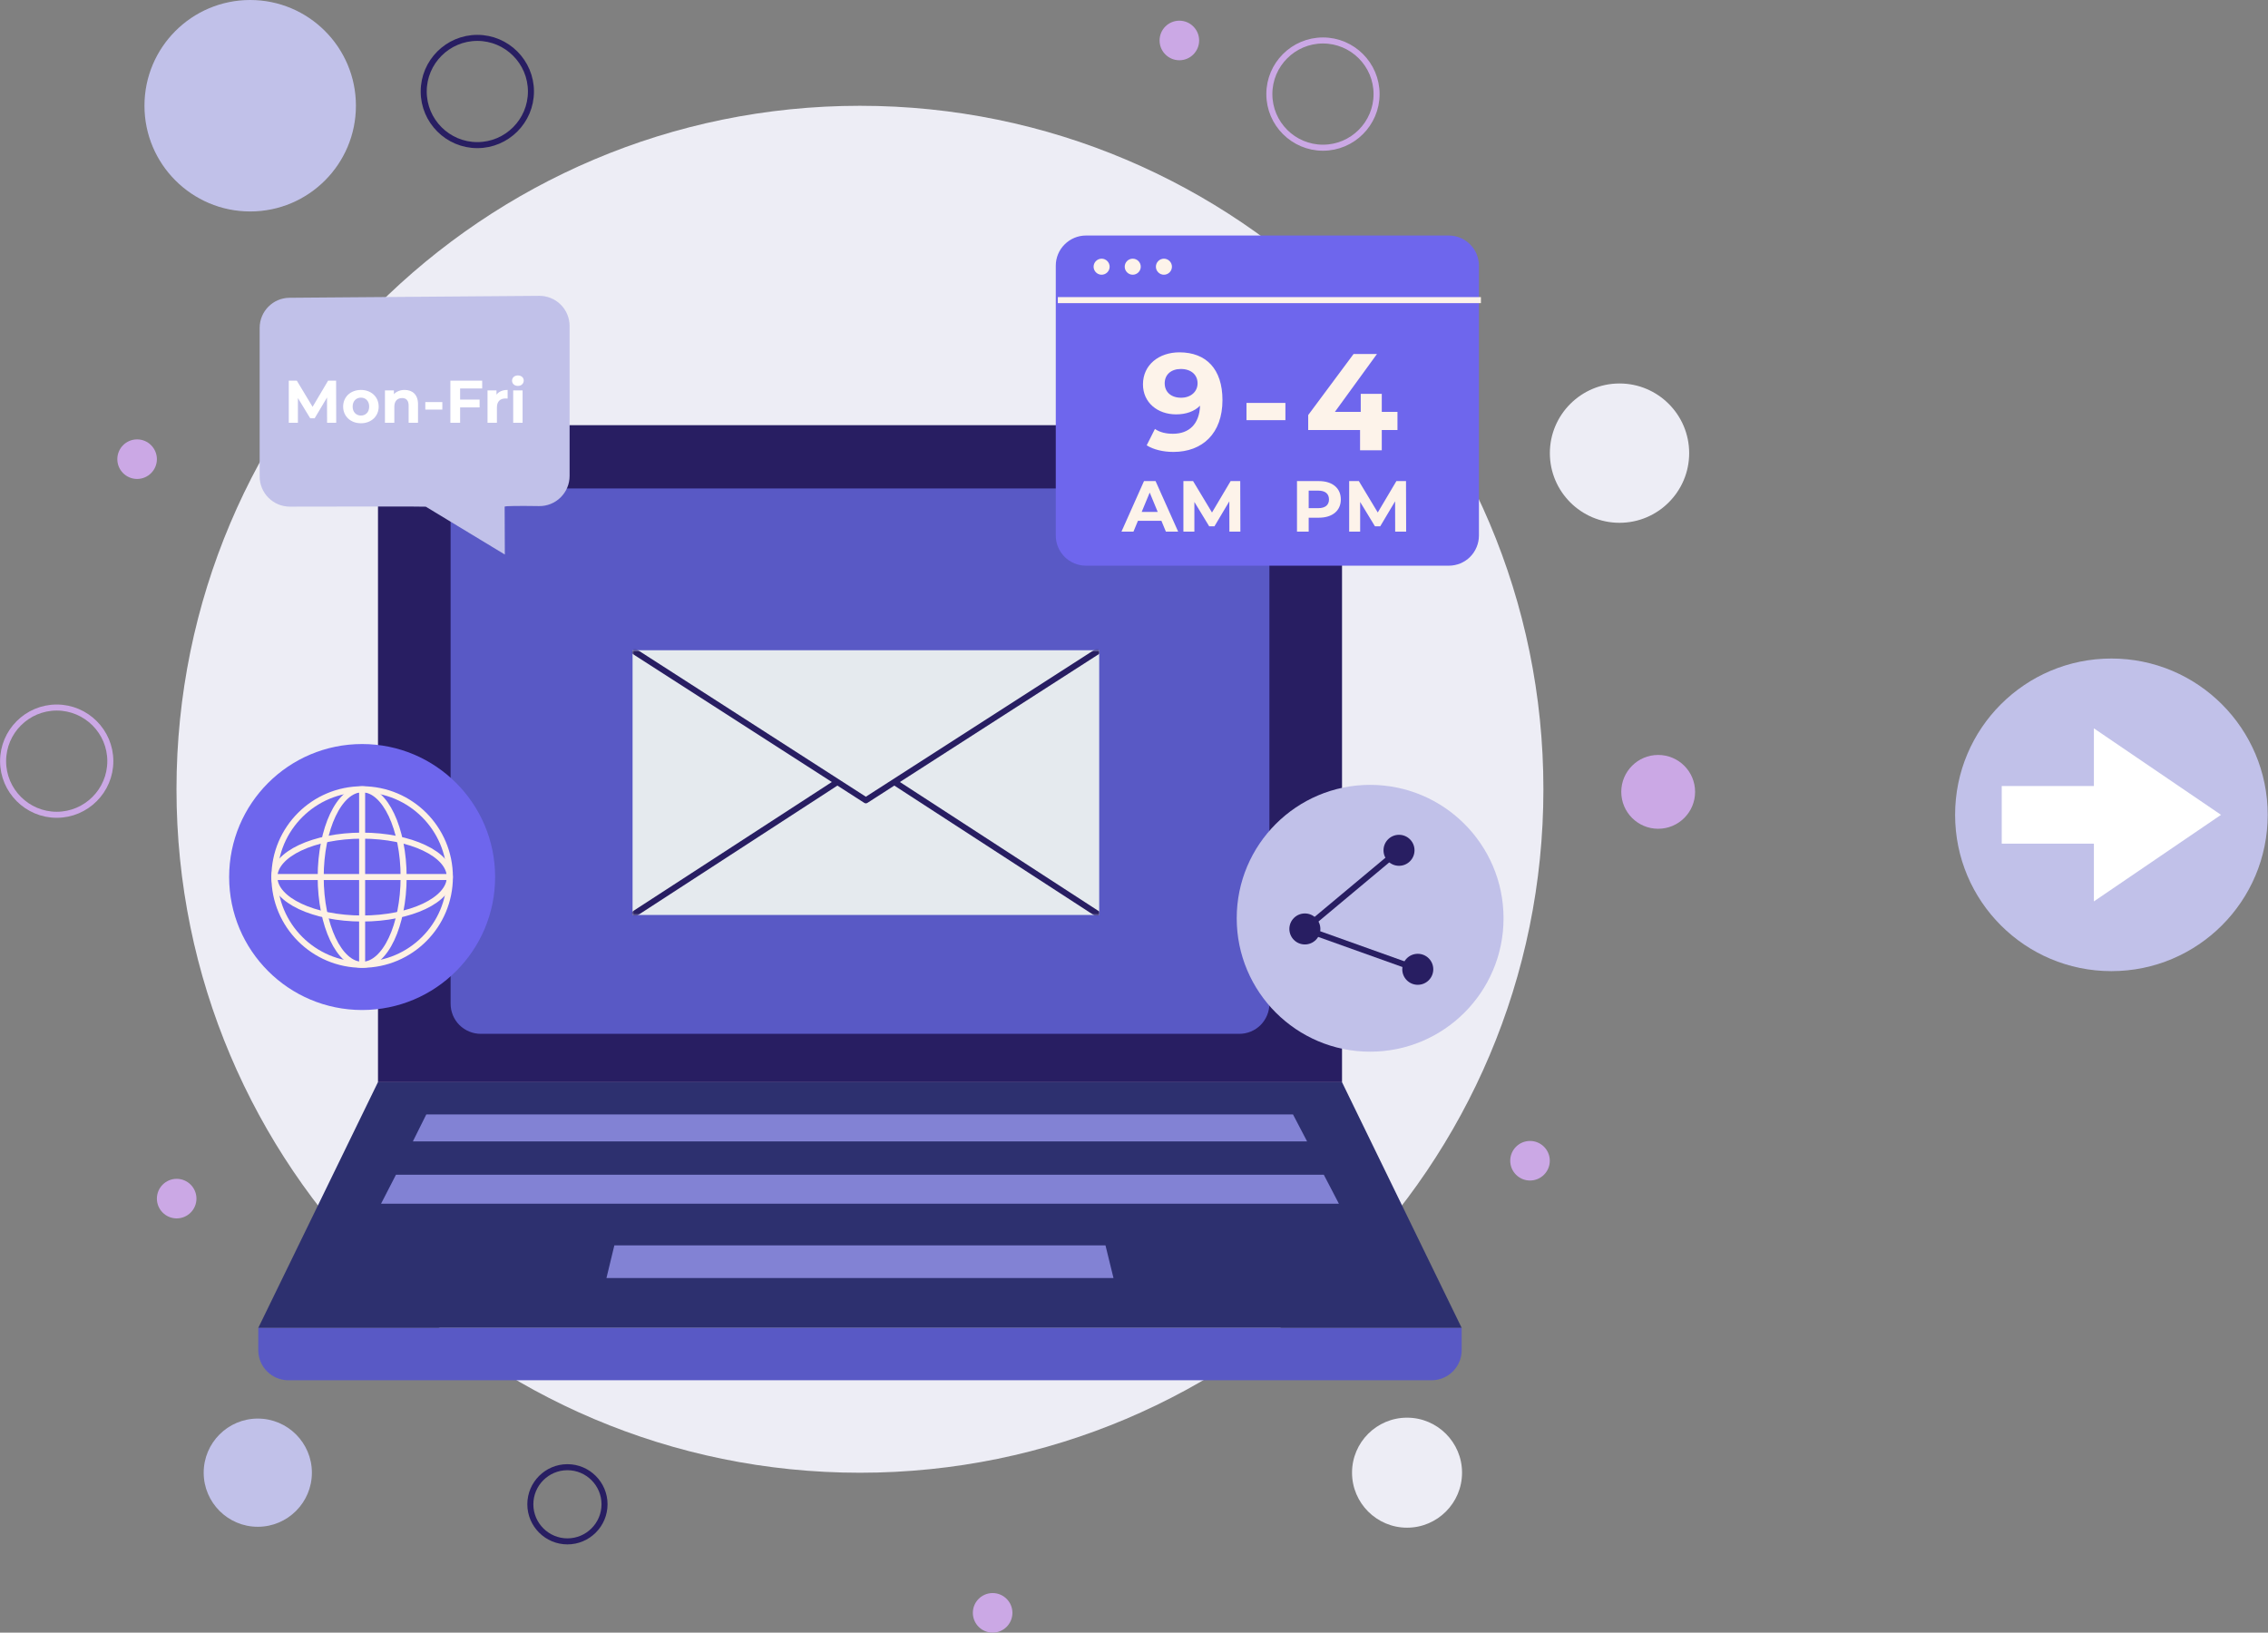
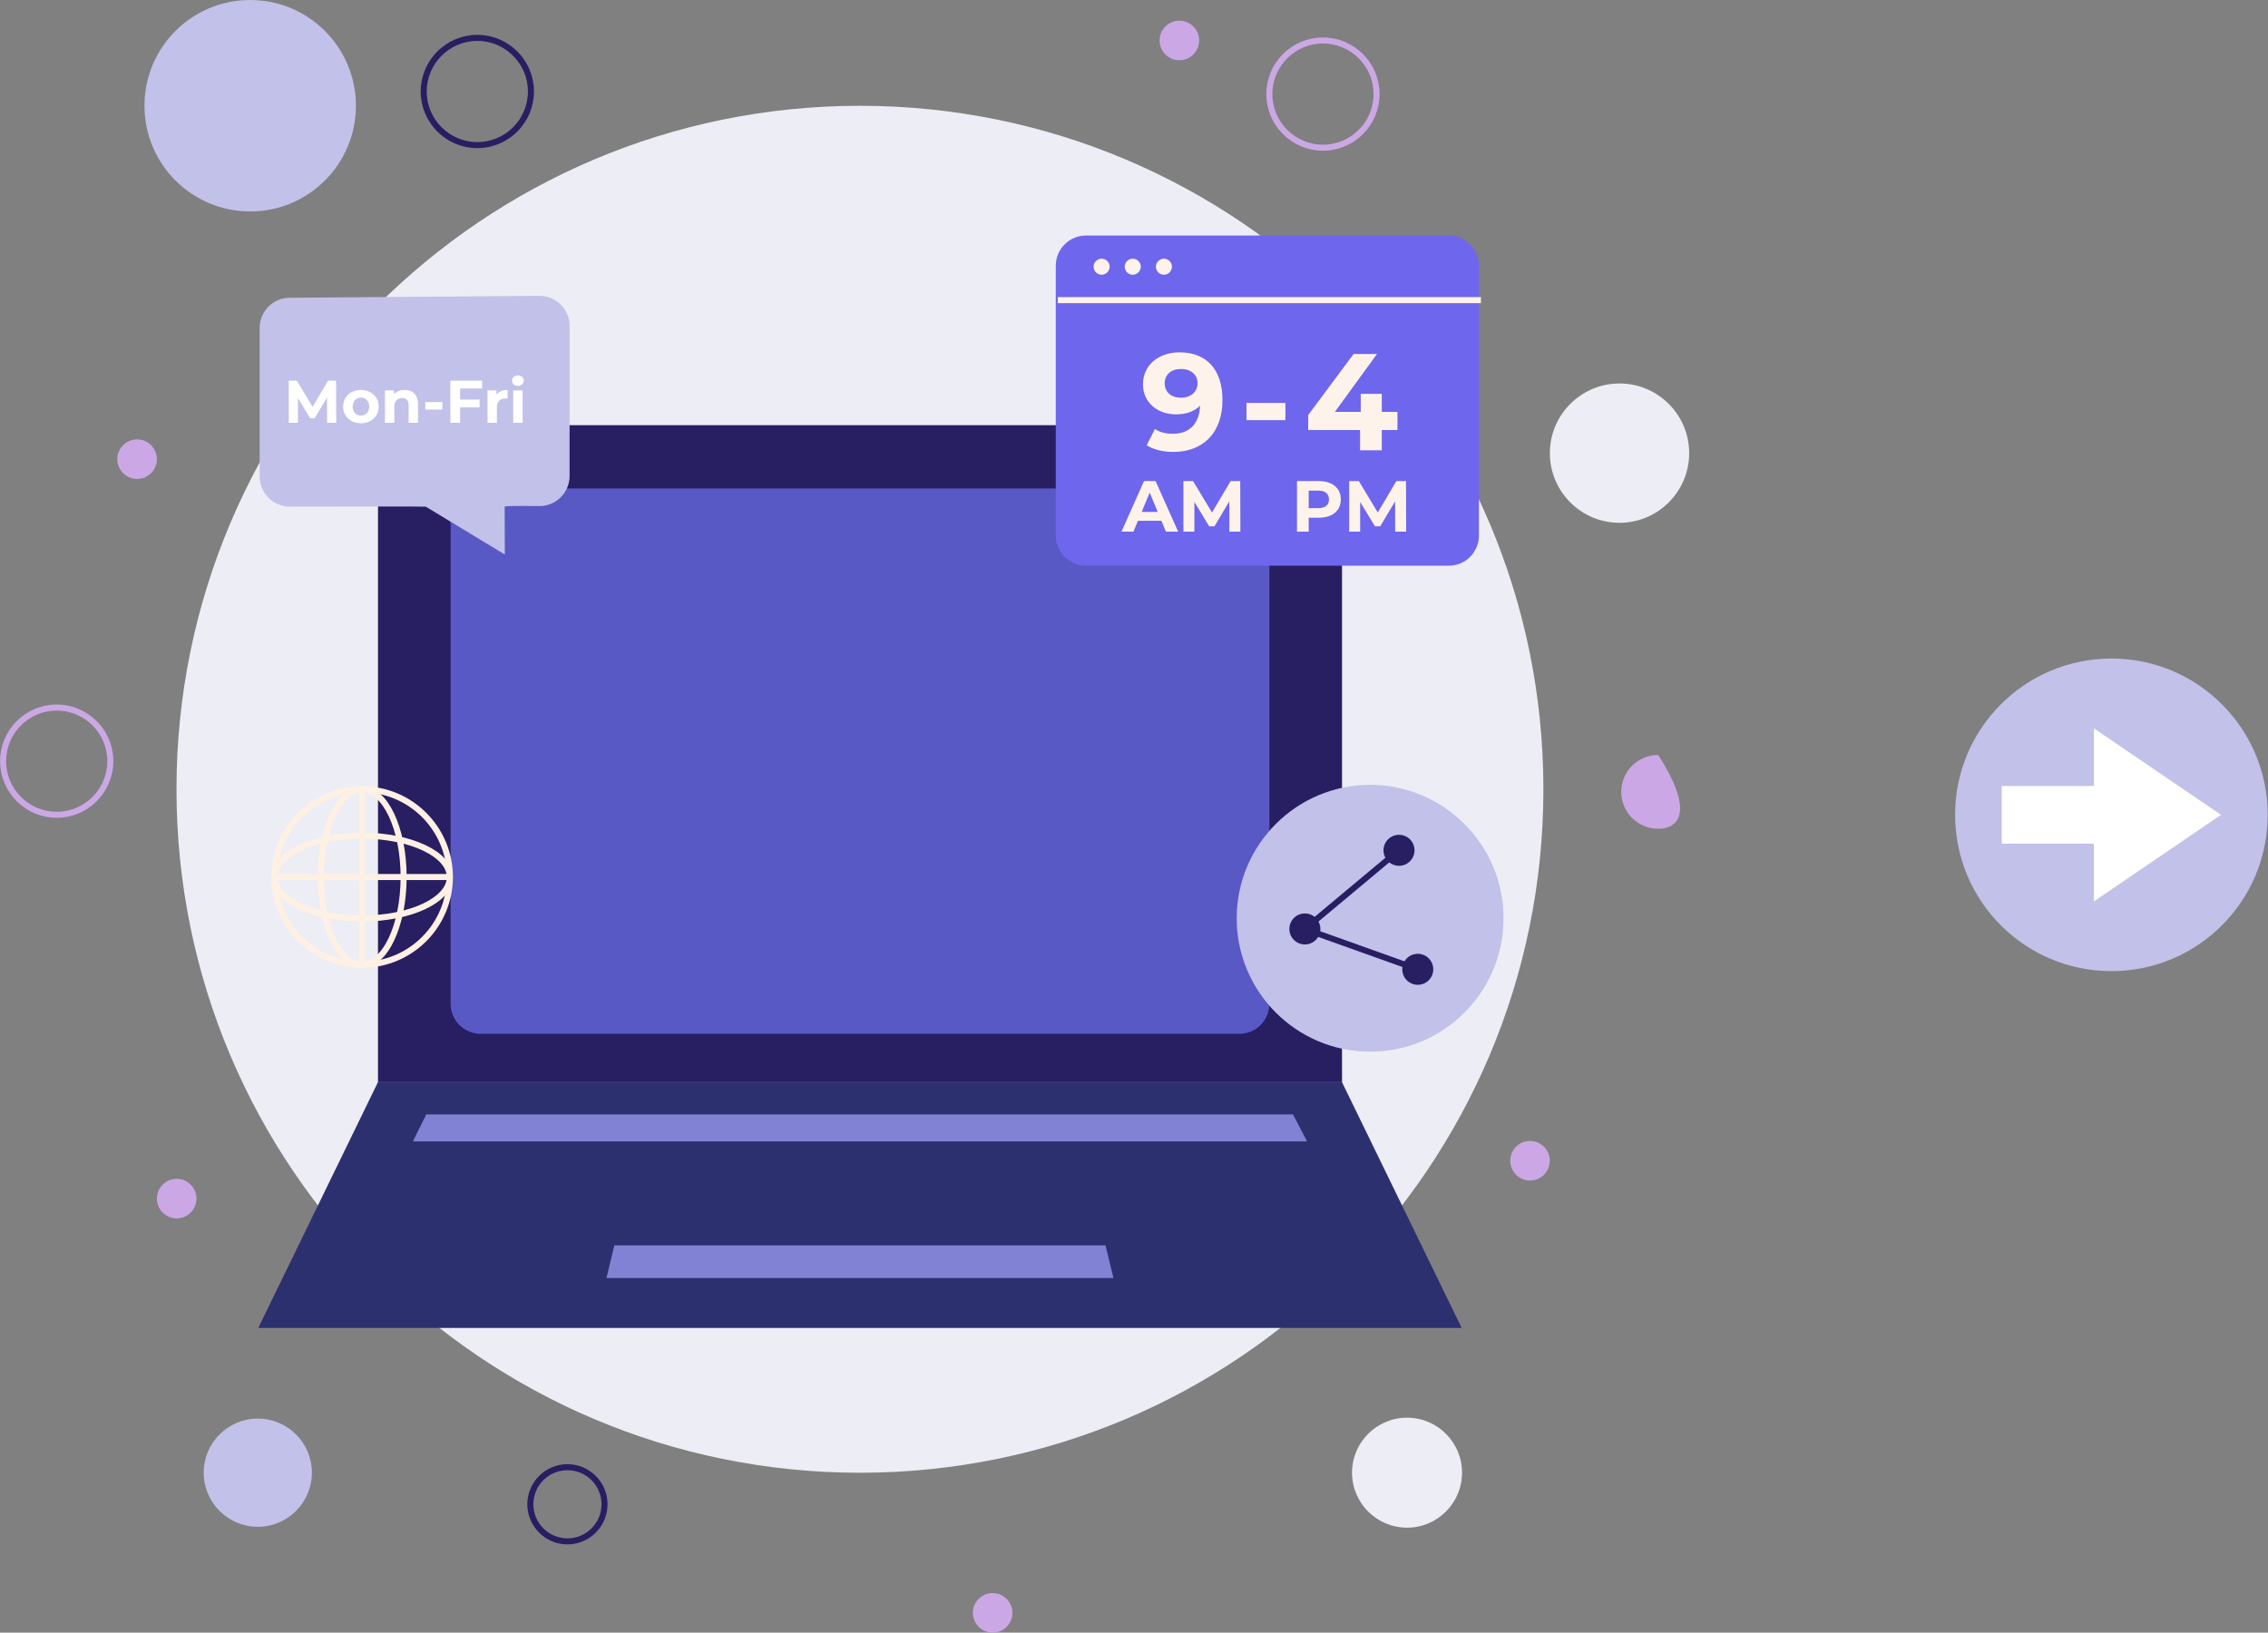
<svg xmlns="http://www.w3.org/2000/svg" width="1467" height="1056" viewBox="0 0 1467 1056" fill="none">
  <rect x="0" y="0" width="1467" height="1056" fill="#808080" stroke="none" />
  <path fill-rule="evenodd" clip-rule="evenodd" d="M556.235 68.427C800.213 68.427 998.313 266.527 998.313 510.504C998.313 754.481 800.213 952.582 556.235 952.582C312.258 952.582 114.158 754.481 114.158 510.504C114.158 266.527 312.258 68.427 556.235 68.427Z" fill="#EDEDF5" />
  <path d="M868.054 699.982H244.496V294.536C244.496 283.769 253.234 275.031 264.001 275.031H848.549C859.316 275.031 868.054 283.769 868.054 294.536V699.982Z" fill="#281E62" />
  <path d="M821.085 649.189C821.085 654.378 819.017 659.332 815.389 662.999C811.722 666.667 806.768 668.695 801.579 668.695H310.972C305.783 668.695 300.829 666.628 297.161 662.999C293.494 659.332 291.466 654.378 291.466 649.189V335.421C291.466 330.232 293.533 325.278 297.161 321.649C300.829 317.982 305.783 315.915 310.972 315.915H801.579C806.768 315.915 811.722 317.982 815.389 321.649C819.056 325.317 821.085 330.271 821.085 335.421V649.189Z" fill="#5959C5" />
  <path d="M167.058 858.915H945.453L868.054 699.982H244.456L167.058 858.915Z" fill="#2D306F" />
-   <path fill-rule="evenodd" clip-rule="evenodd" d="M945.453 858.915H167.058V873.271C167.058 878.459 169.125 883.414 172.753 887.042C176.42 890.709 181.375 892.776 186.563 892.776H925.947C931.135 892.776 936.09 890.709 939.757 887.042C943.424 883.375 945.453 878.42 945.453 873.271V858.915Z" fill="#5959C5" />
  <path d="M275.743 720.814H836.337L845.466 738.291H267.043L275.743 720.814Z" fill="#8282D4" />
-   <path d="M256.119 759.825H856.271L866.024 778.551H246.483L256.119 759.825Z" fill="#8282D4" />
  <path d="M397.38 805.508H715.05L720.239 826.652H392.27L397.38 805.508Z" fill="#8282D4" />
  <path d="M368.434 210.857C368.434 205.668 366.366 200.675 362.66 197.008C358.954 193.34 353.961 191.312 348.772 191.351C310.307 191.663 225.535 192.287 187.304 192.599C176.576 192.677 167.954 201.377 167.954 212.105V308.19C167.954 313.379 170.022 318.333 173.689 322C177.356 325.667 182.31 327.696 187.499 327.696C218.435 327.618 275.158 327.54 275.431 327.735L326.536 358.671L326.419 327.735C326.419 327.15 337.771 327.189 348.655 327.345C353.883 327.423 358.915 325.394 362.621 321.727C366.327 318.06 368.434 313.067 368.434 307.839V210.857Z" fill="#C1C1E9" />
  <path d="M972.526 593.948C972.526 641.62 933.866 680.242 886.233 680.242C838.6 680.242 799.939 641.581 799.939 593.948C799.939 546.315 838.6 507.655 886.233 507.655C933.866 507.655 972.526 546.315 972.526 593.948Z" fill="#C1C1E9" />
  <path d="M854.048 600.854C854.048 606.393 849.562 610.88 844.022 610.88C838.482 610.88 833.996 606.393 833.996 600.854C833.996 595.314 838.482 590.828 844.022 590.828C849.562 590.828 854.048 595.314 854.048 600.854Z" fill="#281E62" />
  <path d="M914.945 549.982C914.945 555.522 910.459 560.008 904.92 560.008C899.38 560.008 894.894 555.522 894.894 549.982C894.894 544.443 899.38 539.957 904.92 539.957C910.459 539.957 914.945 544.443 914.945 549.982Z" fill="#281E62" />
  <path d="M927.079 626.952C927.079 632.492 922.593 636.978 917.053 636.978C911.514 636.978 907.027 632.492 907.027 626.952C907.027 621.412 911.514 616.926 917.053 616.926C922.593 616.926 927.079 621.412 927.079 626.952Z" fill="#281E62" />
  <path d="M904.919 549.983L844.022 600.854L917.052 626.953" stroke="#281E62" stroke-width="3.901" stroke-linejoin="round" />
-   <path d="M710.994 420.622H409.163V591.804H710.994V420.622Z" fill="#E5EAEE" />
  <mask id="mask0_1233_600" style="mask-type:luminance" maskUnits="userSpaceOnUse" x="409" y="420" width="302" height="172">
-     <path d="M710.994 420.622H409.163V591.804H710.994V420.622Z" fill="white" />
-   </mask>
+     </mask>
  <g mask="url(#mask0_1233_600)">
    <path d="M409.163 591.842L560.059 493.846L710.994 591.842" stroke="#281E62" stroke-width="3.901" stroke-linejoin="round" />
    <path d="M409.163 420.622L560.059 517.643L710.994 420.622" fill="#E5EAEE" />
    <path d="M409.163 420.622L560.059 517.643L710.994 420.622" stroke="#281E62" stroke-width="3.901" stroke-linejoin="round" />
  </g>
-   <path d="M320.256 567.266C320.256 614.782 281.751 653.286 234.236 653.286C186.72 653.286 148.215 614.782 148.215 567.266C148.215 519.75 186.72 481.246 234.236 481.246C281.751 481.246 320.256 519.75 320.256 567.266Z" fill="#6E66ED" />
  <path d="M290.996 567.266C290.996 535.94 265.561 510.504 234.273 510.504C202.986 510.504 177.512 535.94 177.512 567.266C177.512 598.592 202.947 624.027 234.273 624.027C265.6 624.027 290.996 598.592 290.996 567.266Z" stroke="#FEF1E4" stroke-width="3.901" stroke-miterlimit="10" />
  <path d="M261.075 567.266C261.075 535.94 249.059 510.504 234.274 510.504C219.489 510.504 207.434 535.94 207.434 567.266C207.434 598.592 219.45 624.027 234.274 624.027C249.098 624.027 261.075 598.592 261.075 567.266Z" stroke="#FEF1E4" stroke-width="3.901" stroke-miterlimit="10" />
  <path d="M234.235 594.106C265.561 594.106 290.958 582.09 290.958 567.305C290.958 552.52 265.522 540.504 234.235 540.504C202.948 540.504 177.474 552.52 177.474 567.305C177.474 582.09 202.909 594.106 234.235 594.106Z" stroke="#FEF1E4" stroke-width="3.901" stroke-miterlimit="10" />
  <path d="M234.233 510.543V624.027" stroke="#FEF1E4" stroke-width="3.901" stroke-miterlimit="10" />
  <path d="M290.996 567.266H177.512" stroke="#FEF1E4" stroke-width="3.901" stroke-miterlimit="10" />
  <path d="M702.41 365.888C697.222 365.888 692.268 363.821 688.639 360.192C684.972 356.525 682.905 351.571 682.905 346.382V171.845C682.905 166.657 684.972 161.702 688.639 158.074C692.307 154.407 697.261 152.34 702.41 152.34H937.103C942.292 152.34 947.246 154.407 950.913 158.074C954.58 161.741 956.609 166.696 956.609 171.845V346.382C956.609 351.571 954.541 356.525 950.913 360.192C947.246 363.86 942.292 365.888 937.103 365.888H702.41Z" fill="#6E66ED" />
  <path fill-rule="evenodd" clip-rule="evenodd" d="M717.743 172.509C717.743 169.661 715.402 167.32 712.554 167.32C709.706 167.32 707.366 169.661 707.366 172.509C707.366 175.357 709.706 177.697 712.554 177.697C715.402 177.697 717.743 175.357 717.743 172.509Z" fill="#FDF3EA" />
  <path fill-rule="evenodd" clip-rule="evenodd" d="M737.872 172.509C737.872 169.661 735.571 167.32 732.684 167.32C729.797 167.32 727.495 169.661 727.495 172.509C727.495 175.357 729.836 177.697 732.684 177.697C735.532 177.697 737.872 175.357 737.872 172.509Z" fill="#FDF3EA" />
  <path fill-rule="evenodd" clip-rule="evenodd" d="M758.041 172.509C758.041 169.661 755.7 167.32 752.852 167.32C750.004 167.32 747.664 169.661 747.664 172.509C747.664 175.357 750.004 177.697 752.852 177.697C755.7 177.697 758.041 175.357 758.041 172.509Z" fill="#FDF3EA" />
  <path d="M684.231 194.121H957.896" stroke="#FDF3EA" stroke-width="3.901" stroke-miterlimit="10" />
  <path d="M201.737 952.542C201.737 971.853 186.055 987.535 166.744 987.535C147.434 987.535 131.751 971.853 131.751 952.542C131.751 933.231 147.434 917.549 166.744 917.549C186.055 917.549 201.737 933.231 201.737 952.542Z" fill="#C1C1E9" />
  <path fill-rule="evenodd" clip-rule="evenodd" d="M161.83 136.774C124.106 136.774 93.443 106.15 93.443 68.387C93.443 30.624 124.067 0 161.83 0C199.593 0 230.217 30.624 230.217 68.387C230.217 106.15 199.593 136.774 161.83 136.774Z" fill="#C1C1E9" />
  <path fill-rule="evenodd" clip-rule="evenodd" d="M1047.55 338.151C1022.66 338.151 1002.49 317.943 1002.49 293.093C1002.49 268.243 1022.7 248.035 1047.55 248.035C1072.4 248.035 1092.6 268.243 1092.6 293.093C1092.6 317.943 1072.4 338.151 1047.55 338.151Z" fill="#EDEDF5" />
  <path fill-rule="evenodd" clip-rule="evenodd" d="M910.108 988.121C890.485 988.121 874.53 972.165 874.53 952.542C874.53 932.92 890.485 916.964 910.108 916.964C929.731 916.964 945.687 932.92 945.687 952.542C945.687 972.165 929.731 988.121 910.108 988.121Z" fill="#EDEDF5" />
  <path d="M762.84 38.973C755.779 38.973 750.044 33.238 750.044 26.177C750.044 19.116 755.779 13.381 762.84 13.381C769.901 13.381 775.635 19.116 775.635 26.177C775.635 33.238 769.901 38.973 762.84 38.973Z" fill="#CBA8E5" />
  <path d="M989.653 763.571C982.592 763.571 976.857 757.836 976.857 750.775C976.857 743.714 982.592 737.979 989.653 737.979C996.714 737.979 1002.45 743.714 1002.45 750.775C1002.45 757.836 996.714 763.571 989.653 763.571Z" fill="#CBA8E5" />
  <path d="M114.274 788.07C107.213 788.07 101.479 782.335 101.479 775.274C101.479 768.213 107.213 762.478 114.274 762.478C121.335 762.478 127.07 768.213 127.07 775.274C127.07 782.335 121.335 788.07 114.274 788.07Z" fill="#CBA8E5" />
-   <path d="M1072.55 536.056C1059.37 536.056 1048.68 525.367 1048.68 512.181C1048.68 498.995 1059.37 488.306 1072.55 488.306C1085.74 488.306 1096.43 498.995 1096.43 512.181C1096.43 525.367 1085.74 536.056 1072.55 536.056Z" fill="#CBA8E5" />
+   <path d="M1072.55 536.056C1059.37 536.056 1048.68 525.367 1048.68 512.181C1048.68 498.995 1059.37 488.306 1072.55 488.306C1096.43 525.367 1085.74 536.056 1072.55 536.056Z" fill="#CBA8E5" />
  <path d="M88.683 309.79C81.622 309.79 75.888 304.056 75.888 296.995C75.888 289.934 81.622 284.199 88.683 284.199C95.745 284.199 101.479 289.934 101.479 296.995C101.479 304.056 95.745 309.79 88.683 309.79Z" fill="#CBA8E5" />
  <path d="M642.061 1056C635 1056 629.266 1050.27 629.266 1043.2C629.266 1036.14 635 1030.41 642.061 1030.41C649.122 1030.41 654.857 1036.14 654.857 1043.2C654.857 1050.27 649.122 1056 642.061 1056Z" fill="#CBA8E5" />
  <path d="M367.03 948.992C353.805 948.992 343.038 959.759 343.038 972.984C343.038 986.209 353.805 996.976 367.03 996.976C380.255 996.976 391.022 986.209 391.022 972.984C391.022 959.759 380.255 948.992 367.03 948.992Z" stroke="#281E62" stroke-width="3.901" stroke-linejoin="round" />
  <path d="M308.748 24.5C289.632 24.5 274.067 40.065 274.067 59.181C274.067 78.296 289.632 93.862 308.748 93.862C327.864 93.862 343.429 78.296 343.429 59.181C343.429 40.065 327.864 24.5 308.748 24.5Z" stroke="#281E62" stroke-width="3.901" stroke-linejoin="round" />
  <path d="M855.727 26.177C836.611 26.177 821.045 41.742 821.045 60.858C821.045 79.974 836.611 95.539 855.727 95.539C874.842 95.539 890.408 79.974 890.408 60.858C890.408 41.742 874.842 26.177 855.727 26.177Z" stroke="#CBA8E5" stroke-width="3.901" stroke-linejoin="round" />
  <path d="M36.681 457.643C17.566 457.643 2 473.209 2 492.324C2 511.44 17.566 527.005 36.681 527.005C55.797 527.005 71.362 511.44 71.362 492.324C71.362 473.209 55.797 457.643 36.681 457.643Z" stroke="#CBA8E5" stroke-width="3.901" stroke-linejoin="round" />
  <path d="M762.878 227.895C780.138 227.895 790.725 238.66 790.725 258.767C790.725 280.297 777.824 292.308 758.963 292.308C752.379 292.308 746.062 290.796 741.703 288.038L747.041 277.45C750.422 279.764 754.426 280.564 758.696 280.564C769.016 280.564 775.778 274.425 776.223 262.415C772.575 266.062 767.237 268.02 760.742 268.02C748.732 268.02 739.301 260.368 739.301 248.624C739.301 235.902 749.71 227.895 762.878 227.895ZM763.945 257.254C770.262 257.254 774.621 253.34 774.621 247.913C774.621 242.575 770.618 238.66 763.767 238.66C757.628 238.66 753.358 242.219 753.358 247.913C753.358 253.607 757.539 257.254 763.945 257.254ZM806.261 271.756V260.635H831.439V271.756H806.261ZM903.917 266.418V278.162H893.775V291.24H879.718V278.162H846.177V268.464L875.536 228.962H890.661L863.437 266.418H880.163V254.763H893.775V266.418H903.917Z" fill="#FDF3EA" />
  <path d="M754.124 343.867L751.228 336.861H736.048L733.152 343.867H725.398L739.971 311.171H747.444L762.064 343.867H754.124ZM738.476 331.116H748.846L743.661 318.598L738.476 331.116ZM802.309 343.867H795.21L795.163 324.25L785.541 340.411H782.131L772.556 324.67V343.867H765.456V311.171H771.715L783.953 331.49L796.004 311.171H802.216L802.309 343.867Z" fill="#FDF3EA" />
  <path d="M217.476 273.449H211.564L211.525 257.114L203.513 270.571H200.674L192.7 257.464V273.449H186.788V246.223H192L202.19 263.142L212.225 246.223H217.398L217.476 273.449ZM233.465 273.761C226.814 273.761 221.952 269.288 221.952 262.987C221.952 256.686 226.814 252.213 233.465 252.213C240.116 252.213 244.938 256.686 244.938 262.987C244.938 269.288 240.116 273.761 233.465 273.761ZM233.465 268.782C236.498 268.782 238.793 266.604 238.793 262.987C238.793 259.37 236.498 257.192 233.465 257.192C230.431 257.192 228.097 259.37 228.097 262.987C228.097 266.604 230.431 268.782 233.465 268.782ZM261.713 252.213C266.652 252.213 270.386 255.091 270.386 261.47V273.449H264.319V262.403C264.319 259.02 262.763 257.464 260.079 257.464C257.162 257.464 255.062 259.253 255.062 263.104V273.449H248.994V252.524H254.789V254.975C256.423 253.185 258.873 252.213 261.713 252.213ZM275.108 264.932V260.07H286.115V264.932H275.108ZM311.892 251.28H297.618V258.475H310.22V263.531H297.618V273.449H291.317V246.223H311.892V251.28ZM321.145 255.286C322.623 253.263 325.113 252.213 328.341 252.213V257.814C327.835 257.775 327.446 257.736 326.98 257.736C323.635 257.736 321.418 259.564 321.418 263.57V273.449H315.35V252.524H321.145V255.286ZM334.982 249.607C332.726 249.607 331.21 248.129 331.21 246.223C331.21 244.318 332.726 242.84 334.982 242.84C337.238 242.84 338.755 244.24 338.755 246.107C338.755 248.129 337.238 249.607 334.982 249.607ZM331.949 273.449V252.524H338.016V273.449H331.949Z" fill="white" />
  <path d="M853.079 311.171C861.814 311.171 867.279 315.702 867.279 323.035C867.279 330.322 861.814 334.853 853.079 334.853H846.493V343.867H838.927V311.171H853.079ZM852.659 328.687C857.283 328.687 859.619 326.585 859.619 323.035C859.619 319.439 857.283 317.337 852.659 317.337H846.493V328.687H852.659ZM909.534 343.867H902.434L902.388 324.25L892.766 340.411H889.356L879.781 324.67V343.867H872.681V311.171H878.94L891.177 331.49L903.228 311.171H909.441L909.534 343.867Z" fill="#FDF3EA" />
  <path d="M1466.81 527.042C1466.81 582.862 1421.57 628.143 1365.71 628.143C1309.85 628.143 1264.61 582.904 1264.61 527.042C1264.61 471.18 1309.89 425.94 1365.71 425.94C1421.53 425.94 1466.81 471.18 1466.81 527.042Z" fill="#C1C1E9" />
  <path fill-rule="evenodd" clip-rule="evenodd" d="M1436.61 527.042L1354.38 583.029V545.704H1294.77V508.421H1354.38V471.096L1436.61 527.042Z" fill="white" />
</svg>